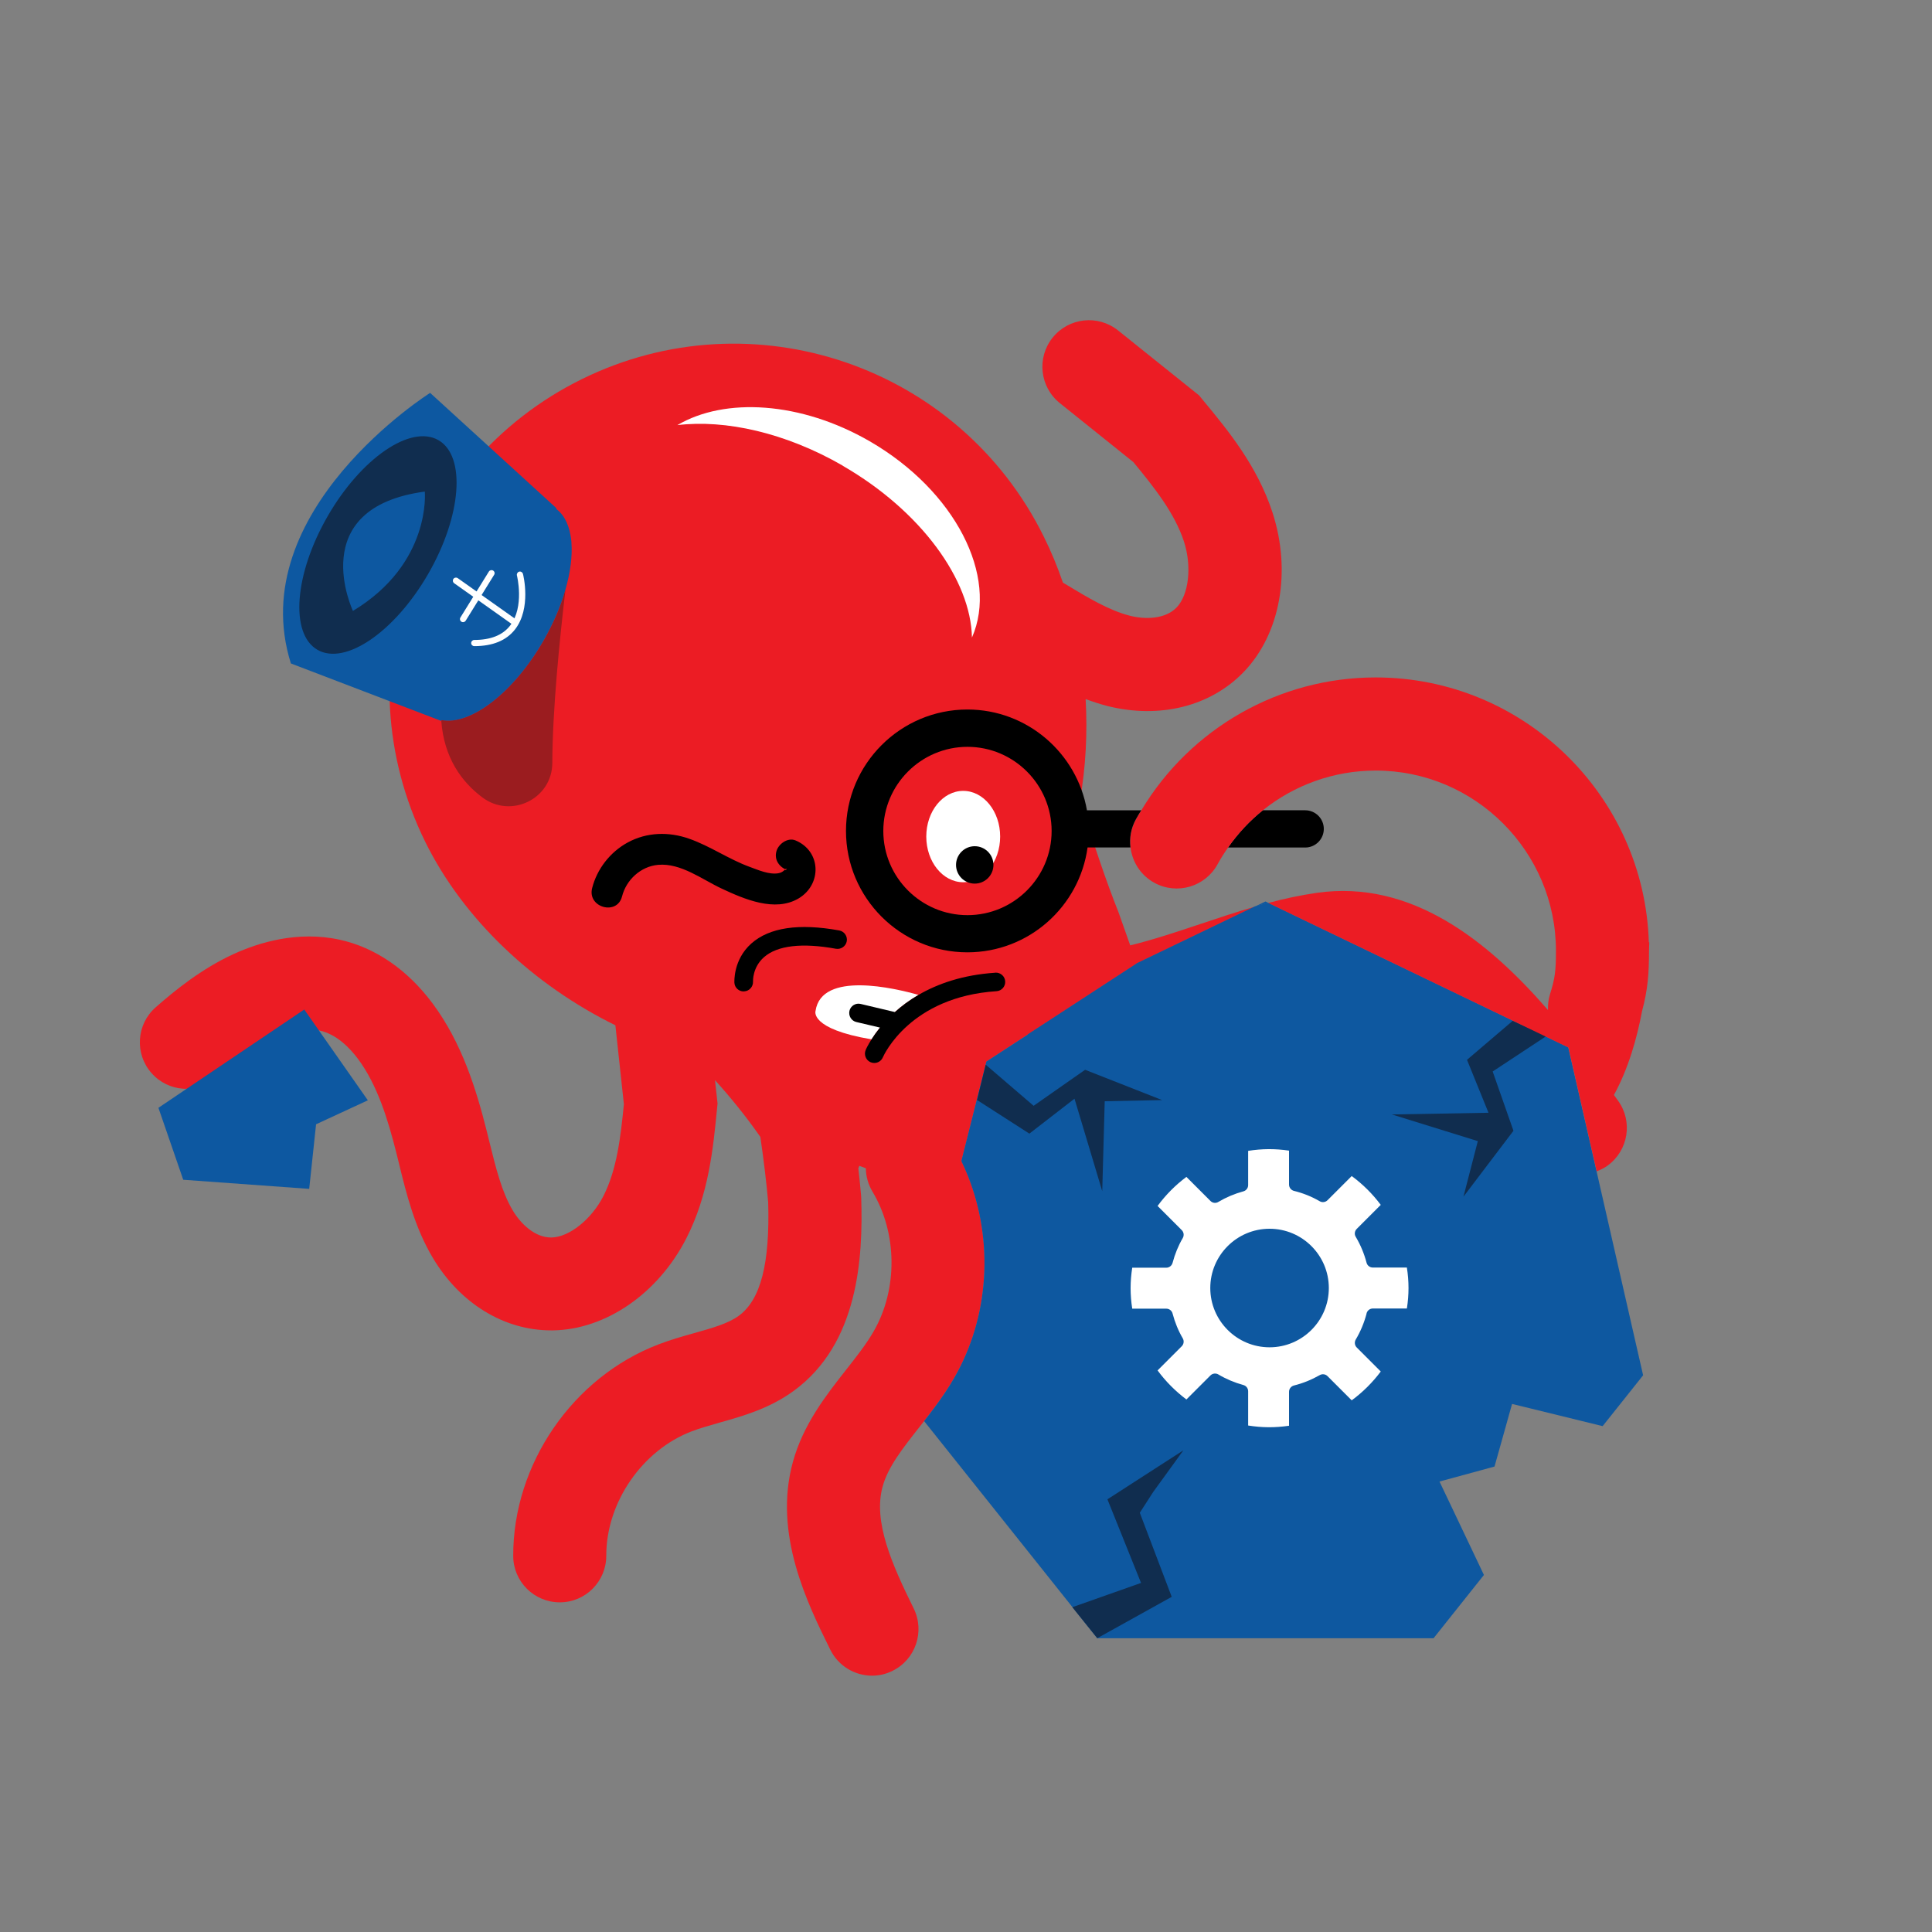
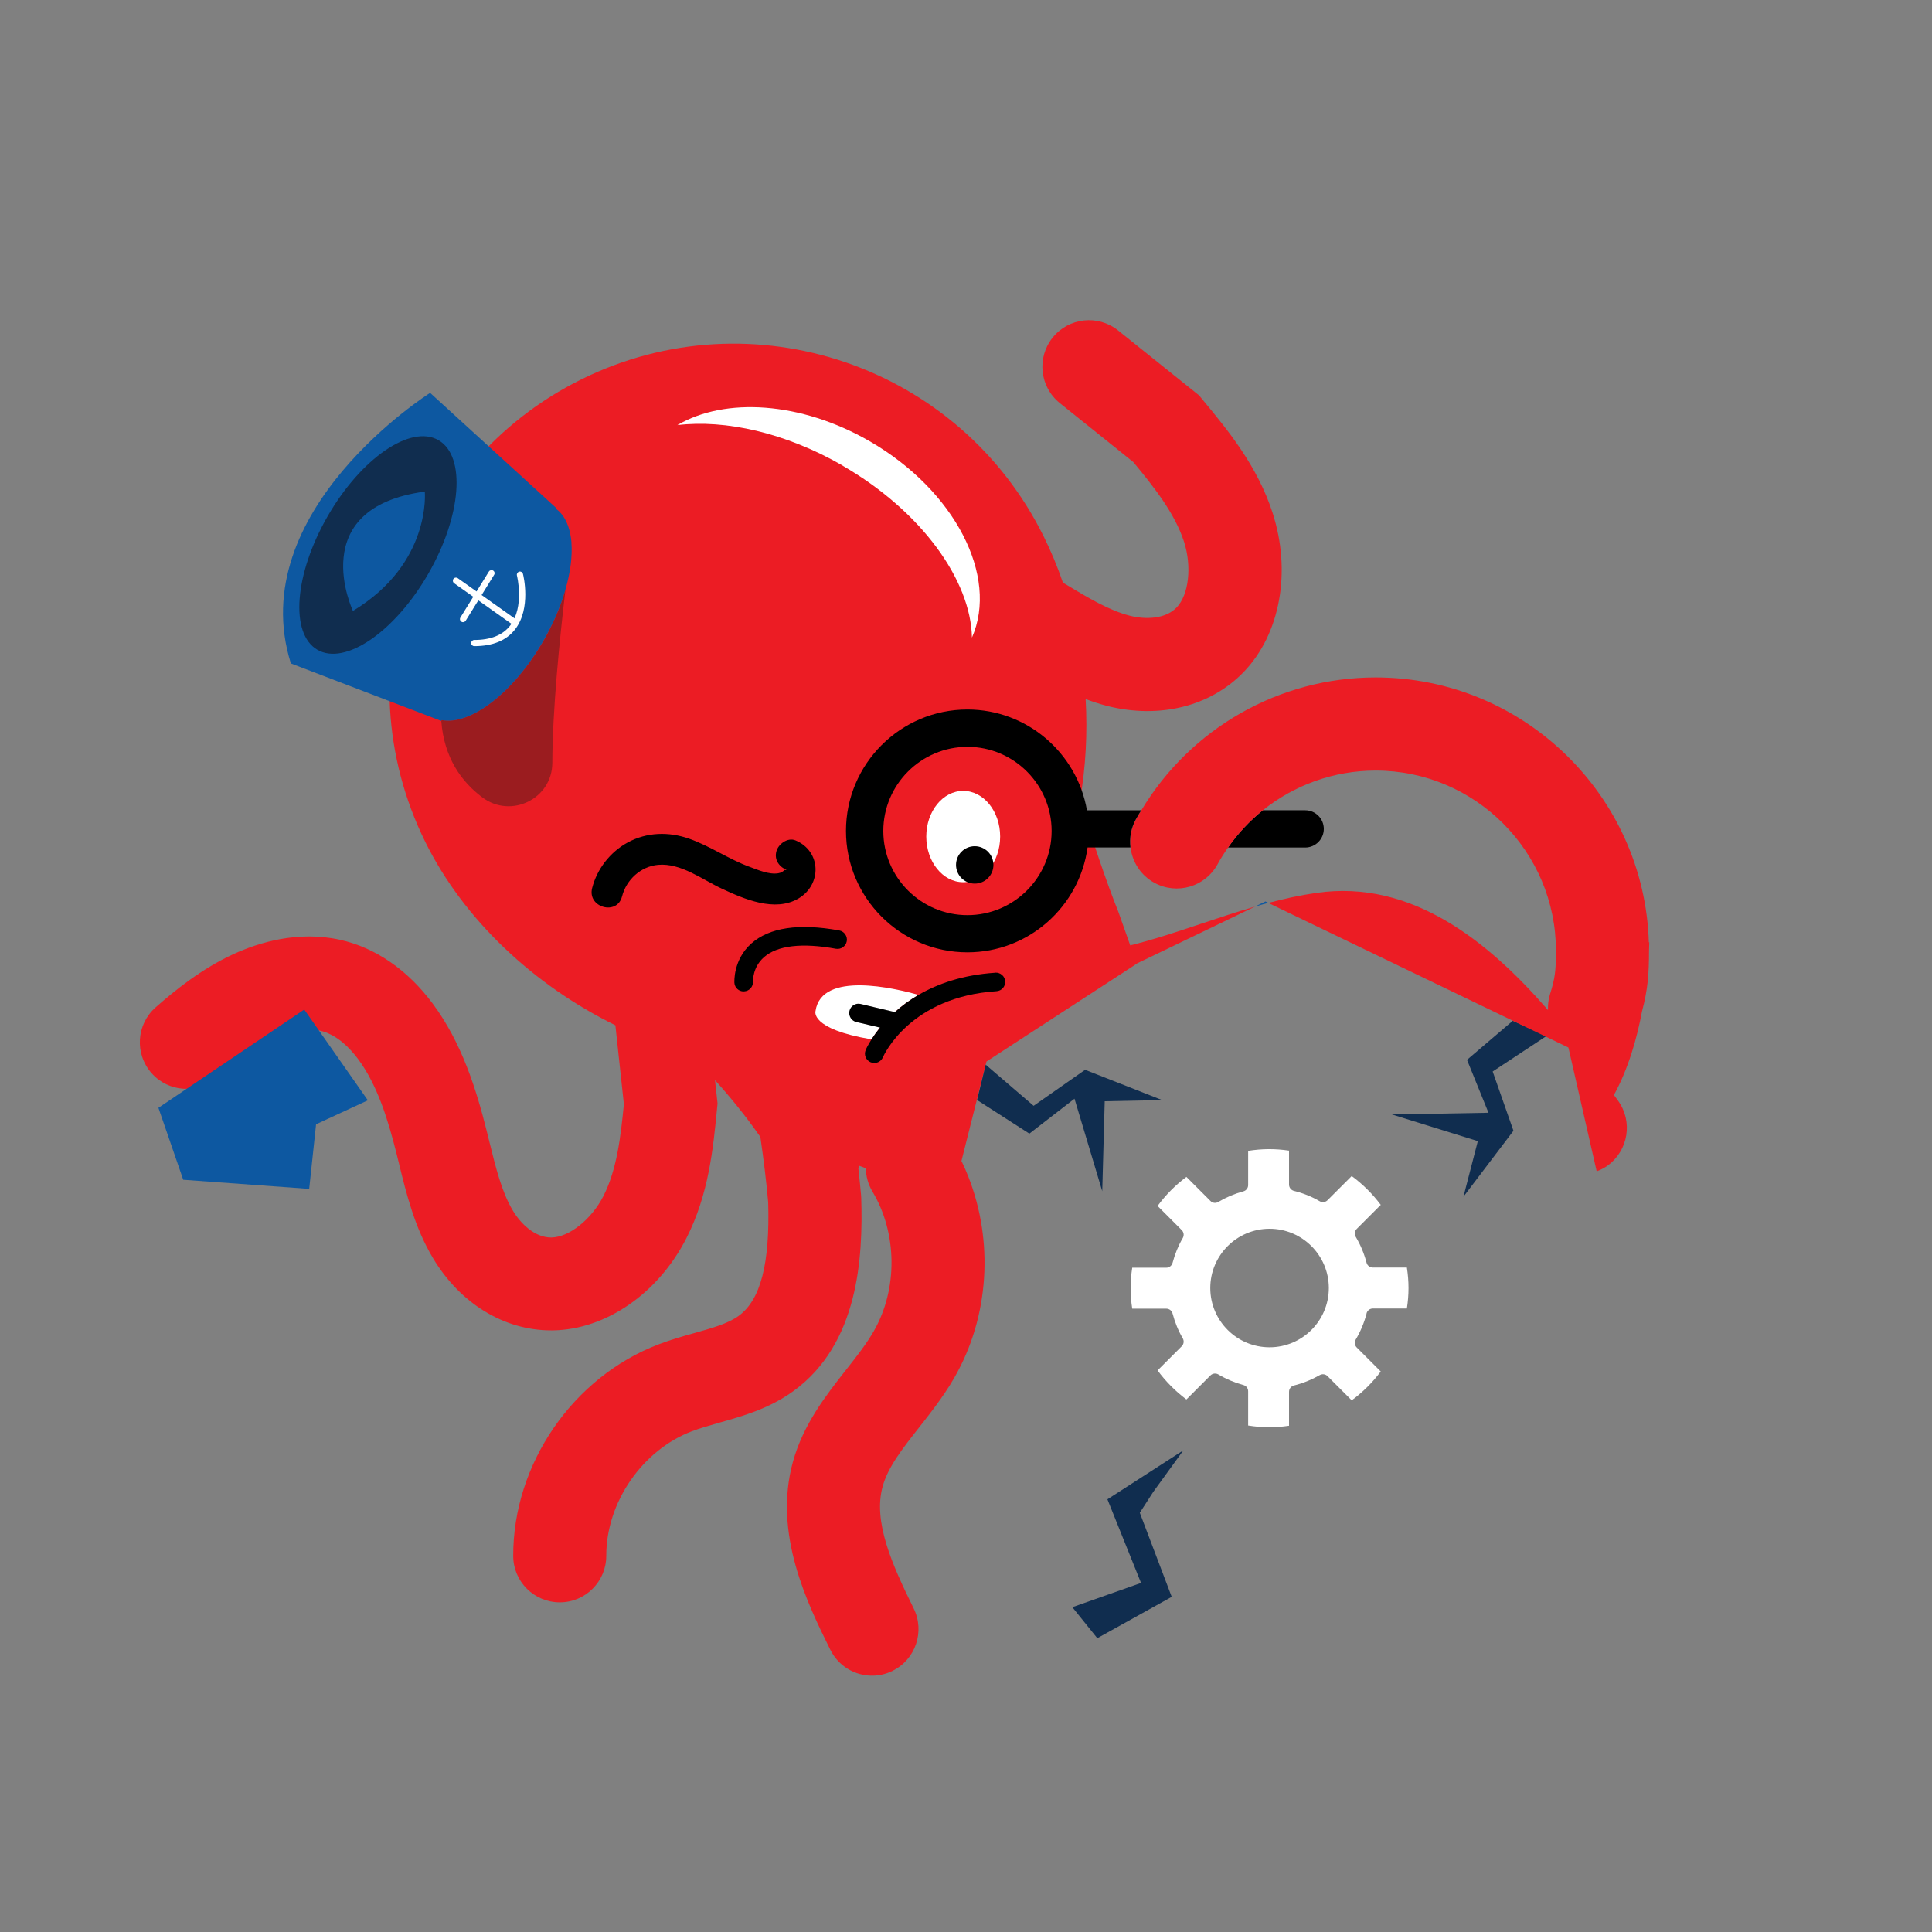
<svg xmlns="http://www.w3.org/2000/svg" id="Layer_1" viewBox="0 0 250 250">
  <rect x="0" y="0" width="250" height="250" fill="#808080" stroke="none" />
  <defs>
    <style>.cls-1{fill:none;}.cls-1,.cls-2,.cls-3,.cls-4,.cls-5,.cls-6,.cls-7,.cls-8{stroke-width:0px;}.cls-3{fill:#0e58a0;}.cls-4{fill:#0d58a1;}.cls-5{fill:#102d4f;}.cls-6{fill:#9b1c1f;}.cls-7{fill:#fff;}.cls-8{fill:#ec1c24;}</style>
  </defs>
  <path class="cls-3" d="M163.75,116.65l-1.36.66c.57-.17,1.15-.32,1.73-.48l-.37-.18Z" />
  <path class="cls-3" d="M133,133.87h0q.72.61,0,0Z" />
  <polygon class="cls-8" points="133 133.87 147.09 124.7 133 133.87 133 133.87" />
  <path class="cls-8" d="M124.41,150.23l3.24-12.87,5.36-3.49,14.09-9.17v-.02s12.83-6.18,12.83-6.18l2.47-1.19c-2.4.69-4.75,1.48-7.06,2.25-3.11,1.04-6.13,2.05-9.09,2.77l-1.51-4.27c-1.64-4.1-3.34-9.2-4.98-14.56.74-4.26.97-8.66.72-13.04.92.34,1.86.65,2.83.9,6.74,1.69,13.32.05,17.61-4.39,4.76-4.92,6.22-13.03,3.74-20.65-1.97-6.05-5.76-10.64-9.11-14.68l-.39-.48-10.48-8.4c-2.6-2.08-6.38-1.67-8.47.93-2.08,2.59-1.67,6.38.93,8.47l9.51,7.63c2.67,3.23,5.34,6.58,6.55,10.27,1.05,3.22.64,6.9-.95,8.55-1.48,1.53-4.08,1.56-6.02,1.07-2.7-.68-5.46-2.34-8.37-4.1-.11-.07-.22-.13-.32-.19-.7-2.04-1.52-4.03-2.47-5.94-10.92-22.15-37.7-31.28-59.8-20.38-22.1,10.9-31.17,37.69-20.25,59.85,4.99,10.12,14.09,18.58,24.61,23.75l1.1,10.21c-.41,4.17-.89,8.43-2.65,11.89-1.54,3.02-4.43,5.32-6.72,5.36h-.06c-2.11,0-3.94-1.8-4.95-3.5-1.43-2.39-2.19-5.52-3.01-8.83-.13-.51-.25-1.02-.38-1.53-1.32-5.25-3.18-11.31-6.97-16.41-3.27-4.39-7.43-7.25-12.03-8.26-5.44-1.19-10.48.36-13.75,1.86-4.16,1.92-7.57,4.69-10.07,6.89-2.5,2.2-2.74,6-.54,8.5,2.2,2.5,6,2.74,8.5.54,2.8-2.46,5-4,7.15-4.99,2.23-1.02,4.47-1.4,6.14-1.04,2.18.48,3.89,2.26,4.94,3.67,2.52,3.39,3.87,7.85,4.96,12.16.12.49.24.98.36,1.46.94,3.84,2.01,8.18,4.36,12.12,3.51,5.89,9.21,9.38,15.3,9.38.08,0,.16,0,.25,0,6.85-.11,13.62-4.79,17.26-11.93,2.89-5.67,3.46-11.59,3.97-16.82l.06-.61-.33-3.02c2.07,2.29,4.06,4.75,5.87,7.35.44,3.01.79,5.93,1.01,8.43.24,7.96-.97,12.64-3.8,14.71-1.38,1.01-3.42,1.58-5.77,2.24-1.49.42-3.03.85-4.61,1.46-11.1,4.23-18.84,15.49-18.81,27.37,0,3.32,2.7,6.01,6.02,6.01h.01c3.33,0,6.02-2.71,6.01-6.04-.01-6.87,4.64-13.64,11.06-16.09,1.08-.41,2.29-.75,3.58-1.12,3.03-.85,6.47-1.82,9.61-4.11,8.37-6.1,8.99-17.19,8.74-25l-.02-.32c-.06-.72-.18-1.93-.35-3.49l.13-.31.84.31c.01,1.03.29,2.07.85,3.01,3.23,5.38,3.3,12.64.17,18.08-.95,1.65-2.23,3.29-3.6,5.02-2.59,3.3-5.52,7.03-6.86,11.89-2.57,9.32,1.89,18.34,4.84,24.3,1.05,2.12,3.18,3.36,5.4,3.36.9,0,1.81-.2,2.66-.63,2.98-1.47,4.2-5.09,2.73-8.07-2.83-5.73-5.27-11.25-4.02-15.77.69-2.53,2.56-4.9,4.72-7.65.22-.28.44-.56.66-.84.92-1.18,1.84-2.39,2.71-3.69.42-.62.82-1.26,1.2-1.93,4.53-7.88,5.1-17.68,1.77-26.07h0c-.24-.61-.51-1.22-.79-1.81" />
  <path class="cls-8" d="M125.27,152.2c-.24-.61-.51-1.22-.79-1.81.28.6.55,1.2.79,1.81Z" />
  <polygon class="cls-8" points="133 133.87 127.64 137.36 133 133.87 133 133.87" />
  <path class="cls-7" d="M109.05,60.27c10.17,5.87,16.58,14.81,16.72,22.23,3.48-7.92-2.18-19.01-13.23-25.4-8.92-5.15-18.74-5.72-24.89-2.09,6.21-.75,14.01.98,21.41,5.25Z" />
  <ellipse class="cls-7" cx="124.64" cy="108.25" rx="4.78" ry="5.91" />
  <circle class="cls-2" cx="126.13" cy="111.92" r="2.42" />
  <path class="cls-7" d="M115.8,130.96c.85-.76,1.86-1.52,3.05-2.22-3.01-.86-12.56-3.14-13.32,2.08,0,0-.81,2.32,7.25,3.67.28-.44.63-.95,1.09-1.51l1.92-2.02Z" />
  <path class="cls-2" d="M128.78,125.87c-4.22.28-7.47,1.44-9.93,2.87-1.2.7-2.21,1.46-3.05,2.22l-4.43-1.05c-.65-.16-1.3.25-1.45.89-.15.65.25,1.3.89,1.45l3.06.72c-.45.56-.81,1.07-1.09,1.51-.49.77-.73,1.3-.76,1.39-.26.61.02,1.31.63,1.58.16.07.32.1.48.1.47,0,.91-.27,1.11-.73.14-.32,3.54-7.83,14.71-8.56.66-.04,1.17-.62,1.12-1.28-.04-.66-.62-1.16-1.28-1.12Z" />
  <path class="cls-2" d="M80.49,116.01c.54-2.16,2.42-3.9,4.67-4.1,2.96-.26,5.7,1.9,8.24,3.08,2.89,1.35,6.87,3.08,9.93,1.27,3.06-1.82,2.93-6.13-.39-7.51-1-.42-2.21.45-2.47,1.4-.32,1.15.4,2.05,1.4,2.47.67.28-.45-.25-.32-.23.65.09-.17.34.03.13-.26.27-.48.41-.87.48-1.21.2-2.61-.43-3.71-.83-2.71-.99-5.09-2.68-7.82-3.64-2.64-.93-5.48-.86-7.96.49-2.26,1.23-3.97,3.42-4.6,5.91-.63,2.51,3.24,3.58,3.87,1.07h0Z" />
  <path class="cls-4" d="M71.99,65.75l-16.33-14.91s-24.23,15.25-18.02,35.01l19.46,7.44s14.67-24.51,14.89-27.53Z" />
  <path class="cls-6" d="M57.17,93.18l-.07.1c.36,4.79,2.63,7.89,5.31,9.9,3.72,2.79,9.04.19,9.06-4.46.02-6.87.95-16.03,1.7-22.41-.61,2.13-1.57,4.39-2.86,6.63-3.89,6.73-9.45,10.94-13.14,10.23Z" />
  <path class="cls-4" d="M73.95,70.21c-.03-.34-.07-.66-.13-.97-.3-1.66-1.02-2.93-2.18-3.6-3.59-2.07-10,2.32-14.32,9.81-4.32,7.49-4.92,15.24-1.34,17.31.36.21.76.34,1.18.42,3.69.71,9.26-3.5,13.14-10.23,1.29-2.24,2.25-4.5,2.86-6.63.65-2.25.92-4.35.78-6.11Z" />
  <ellipse class="cls-5" cx="48.91" cy="70.52" rx="15.66" ry="7.5" transform="translate(-36.62 77.62) rotate(-60)" />
-   <path class="cls-2" d="M96.23,128.29c-.63,0-1.16-.48-1.2-1.12,0-.12-.17-2.97,2.19-5.08,2.33-2.07,6.15-2.64,11.38-1.69.65.12,1.09.75.97,1.4-.12.65-.75,1.08-1.4.97-4.37-.8-7.59-.43-9.31,1.09-1.49,1.31-1.42,3.08-1.42,3.15.03.66-.47,1.23-1.13,1.27-.02,0-.05,0-.07,0Z" />
+   <path class="cls-2" d="M96.23,128.29c-.63,0-1.16-.48-1.2-1.12,0-.12-.17-2.97,2.19-5.08,2.33-2.07,6.15-2.64,11.38-1.69.65.12,1.09.75.97,1.4-.12.65-.75,1.08-1.4.97-4.37-.8-7.59-.43-9.31,1.09-1.49,1.31-1.42,3.08-1.42,3.15.03.66-.47,1.23-1.13,1.27-.02,0-.05,0-.07,0" />
  <path class="cls-4" d="M45.67,79.05s-6.32-13.34,9.3-15.44c0,0,.88,9.3-9.3,15.44Z" />
  <path class="cls-7" d="M66.44,80.81c-.08,0-.16-.02-.23-.07l-7.44-5.27c-.18-.13-.22-.38-.1-.56.13-.18.38-.22.56-.1l7.44,5.27c.18.13.22.38.1.56-.08.11-.2.17-.33.17Z" />
  <path class="cls-7" d="M61.37,83.61c-.22,0-.4-.18-.4-.4s.18-.4.4-.4c2.12,0,3.68-.62,4.64-1.86,1.89-2.43.89-6.45.88-6.49-.05-.21.08-.43.29-.49.21-.06.43.08.49.29.05.18,1.1,4.45-1.02,7.18-1.12,1.44-2.89,2.17-5.27,2.17Z" />
  <path class="cls-7" d="M59.92,80.51c-.07,0-.15-.02-.21-.06-.19-.12-.25-.36-.13-.55l3.68-5.94c.12-.19.37-.24.55-.13.19.12.25.36.13.55l-3.68,5.94c-.08.12-.21.19-.34.19Z" />
-   <path class="cls-3" d="M133,133.87l-5.36,3.49-3.24,12.87c.03.05.05.11.07.16.28.6.55,1.2.79,1.81h0c3.33,8.39,2.76,18.18-1.77,26.07-.38.67-.79,1.31-1.2,1.93-.87,1.3-1.79,2.51-2.71,3.69l19.75,24.77,2.65,3.33h43.52l2.65-3.33,3.87-4.86-2.11-4.44-2.11-4.44-1.53-3.21,5.22-1.42,1.9-.52.81-2.88,1.46-5.22,2.26.55,4.73,1.16,4.73,1.16,2.59-3.25,2.65-3.33-.95-4.15-5.08-22.27-2.71-11.87-.95-4.15-3.83-1.85-31.54-15.19-3.46-1.67c-.58.15-1.16.31-1.73.48l-2.47,1.19-12.84,6.18v.02s-14.08,9.17-14.08,9.17" />
  <path class="cls-7" d="M176.83,169.95c.1-.37.43-.63.81-.63h4.41c.14-.9.21-1.77.21-2.65s-.07-1.74-.21-2.65h-4.41c-.38,0-.72-.26-.81-.63-.31-1.18-.78-2.31-1.4-3.35-.2-.33-.14-.75.13-1.02l3.11-3.11c-1.07-1.43-2.33-2.68-3.76-3.73l-3.13,3.13c-.27.27-.69.32-1.01.13-1.03-.6-2.15-1.05-3.33-1.34-.37-.09-.64-.43-.64-.82v-4.39c-1.84-.27-3.52-.25-5.29.03v4.43c0,.38-.25.71-.62.81-1.14.31-2.23.77-3.24,1.37-.33.2-.75.15-1.02-.13l-3.11-3.11c-1.43,1.07-2.68,2.33-3.73,3.76l3.13,3.13c.27.27.32.69.13,1.02-.58.99-1.02,2.08-1.32,3.21-.1.37-.43.63-.81.63h-4.41c-.14.9-.21,1.77-.21,2.65s.07,1.74.21,2.65h4.41c.38,0,.72.26.81.63.3,1.14.74,2.22,1.32,3.21.19.33.14.75-.13,1.02l-3.13,3.13c1.05,1.43,2.3,2.68,3.73,3.76l3.11-3.11c.27-.27.7-.32,1.02-.13,1.01.6,2.1,1.06,3.24,1.37.37.1.62.43.62.81v4.43c1.77.28,3.45.3,5.29.03v-4.39c0-.39.26-.72.64-.82,1.17-.29,2.29-.75,3.33-1.34.33-.19.74-.14,1.01.13l3.13,3.13c1.43-1.05,2.69-2.3,3.76-3.73l-3.11-3.11c-.27-.27-.32-.69-.13-1.02.62-1.04,1.09-2.17,1.4-3.35ZM164.28,174.34c-4.23,0-7.67-3.44-7.67-7.67s3.44-7.67,7.67-7.67,7.67,3.44,7.67,7.67-3.44,7.67-7.67,7.67Z" />
  <polygon class="cls-5" points="195.75 132.09 189.83 137.14 192.61 143.99 180.11 144.21 191.23 147.66 189.37 154.85 195.84 146.32 193.15 138.65 200.11 134.06 195.75 132.09" />
  <polygon class="cls-5" points="126.43 142.34 133.2 146.69 139.04 142.17 142.63 154.14 142.95 142.5 150.38 142.35 140.41 138.43 133.75 143.09 127.55 137.77 126.43 142.34" />
  <polygon class="cls-5" points="141.99 211.98 151.62 206.63 147.49 195.75 149.23 193.05 153.13 187.67 143.3 194.01 147.65 204.83 138.76 207.97 141.99 211.98" />
  <path class="cls-1" d="M125.19,96.63c-6.01,0-10.89,4.89-10.89,10.89s4.89,10.89,10.89,10.89,10.89-4.89,10.89-10.89-4.89-10.89-10.89-10.89Z" />
  <path class="cls-2" d="M158.9,109.67h9.99c1.33,0,2.41-1.08,2.41-2.41s-1.08-2.41-2.41-2.41h-5.48c-1.71,1.37-3.22,2.99-4.5,4.82Z" />
  <path class="cls-8" d="M213.42,121.88l-.06.08c-.57-19.01-16.2-34.3-35.35-34.3-12.46,0-23.94,6.56-30.32,17.19-.24.4-.49.79-.71,1.2-.63,1.15-.84,2.41-.69,3.62.23,1.86,1.31,3.59,3.08,4.56,2.92,1.6,6.58.53,8.18-2.39.41-.76.88-1.48,1.36-2.17,1.28-1.83,2.8-3.45,4.5-4.82,4.08-3.27,9.2-5.14,14.6-5.14,12.86,0,23.33,10.47,23.33,23.33,0,2.63-.13,3.57-.77,5.61-.21.68-.29,1.37-.26,2.05-7.77-8.95-17.68-16.91-29.9-15.17-2.15.31-4.24.76-6.29,1.31l3.46,1.67,31.54,15.19,3.83,1.85.95,4.15,2.71,11.87c.49-.19.97-.42,1.42-.75,2.69-1.96,3.29-5.72,1.33-8.41-.17-.24-.35-.48-.52-.72,1.88-3.42,2.99-7.38,3.64-10.85.75-2.8.9-4.87.9-7.78,0-.01,0-.02,0-.03.03-.71.03-1.12.03-1.12Z" />
  <path class="cls-2" d="M147.69,104.85h-7.04c-1.28-7.39-7.72-13.04-15.47-13.04-8.66,0-15.71,7.05-15.71,15.71s7.05,15.71,15.71,15.71c7.94,0,14.5-5.92,15.55-13.57h5.55c-.15-1.21.06-2.47.69-3.62.22-.41.47-.8.71-1.2ZM125.19,118.42c-6.01,0-10.89-4.89-10.89-10.89s4.89-10.89,10.89-10.89,10.89,4.89,10.89,10.89-4.89,10.89-10.89,10.89Z" />
  <polygon class="cls-4" points="23.71 152.66 40.01 153.84 40.9 145.48 47.6 142.38 39.37 130.63 20.5 143.35 23.71 152.66" />
</svg>